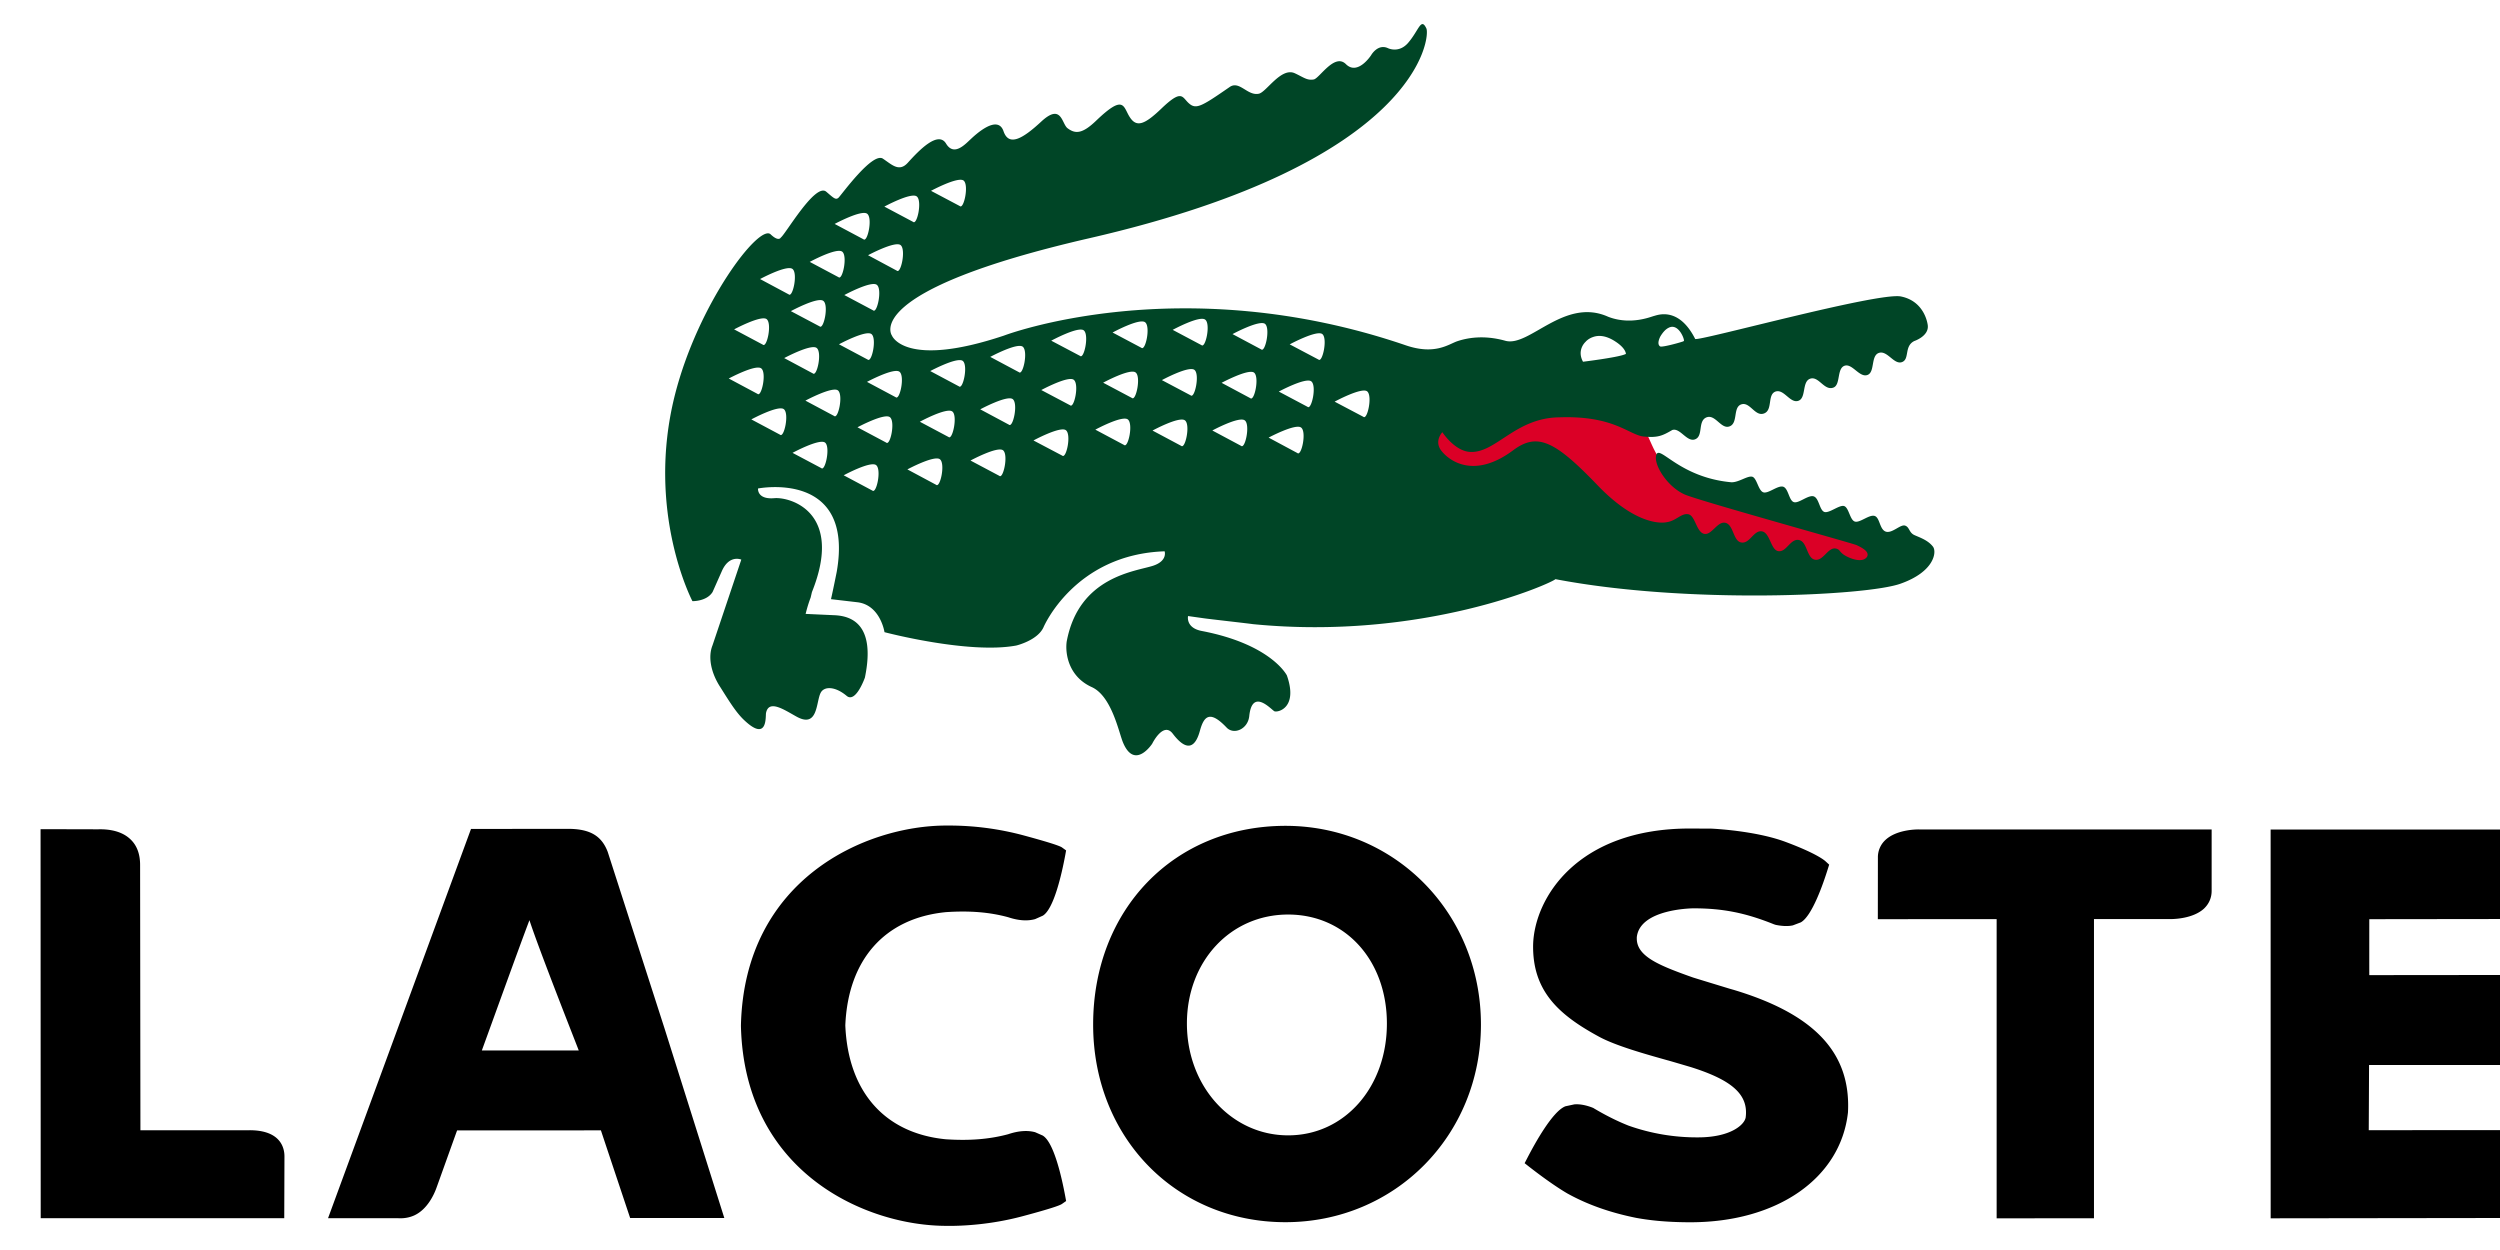
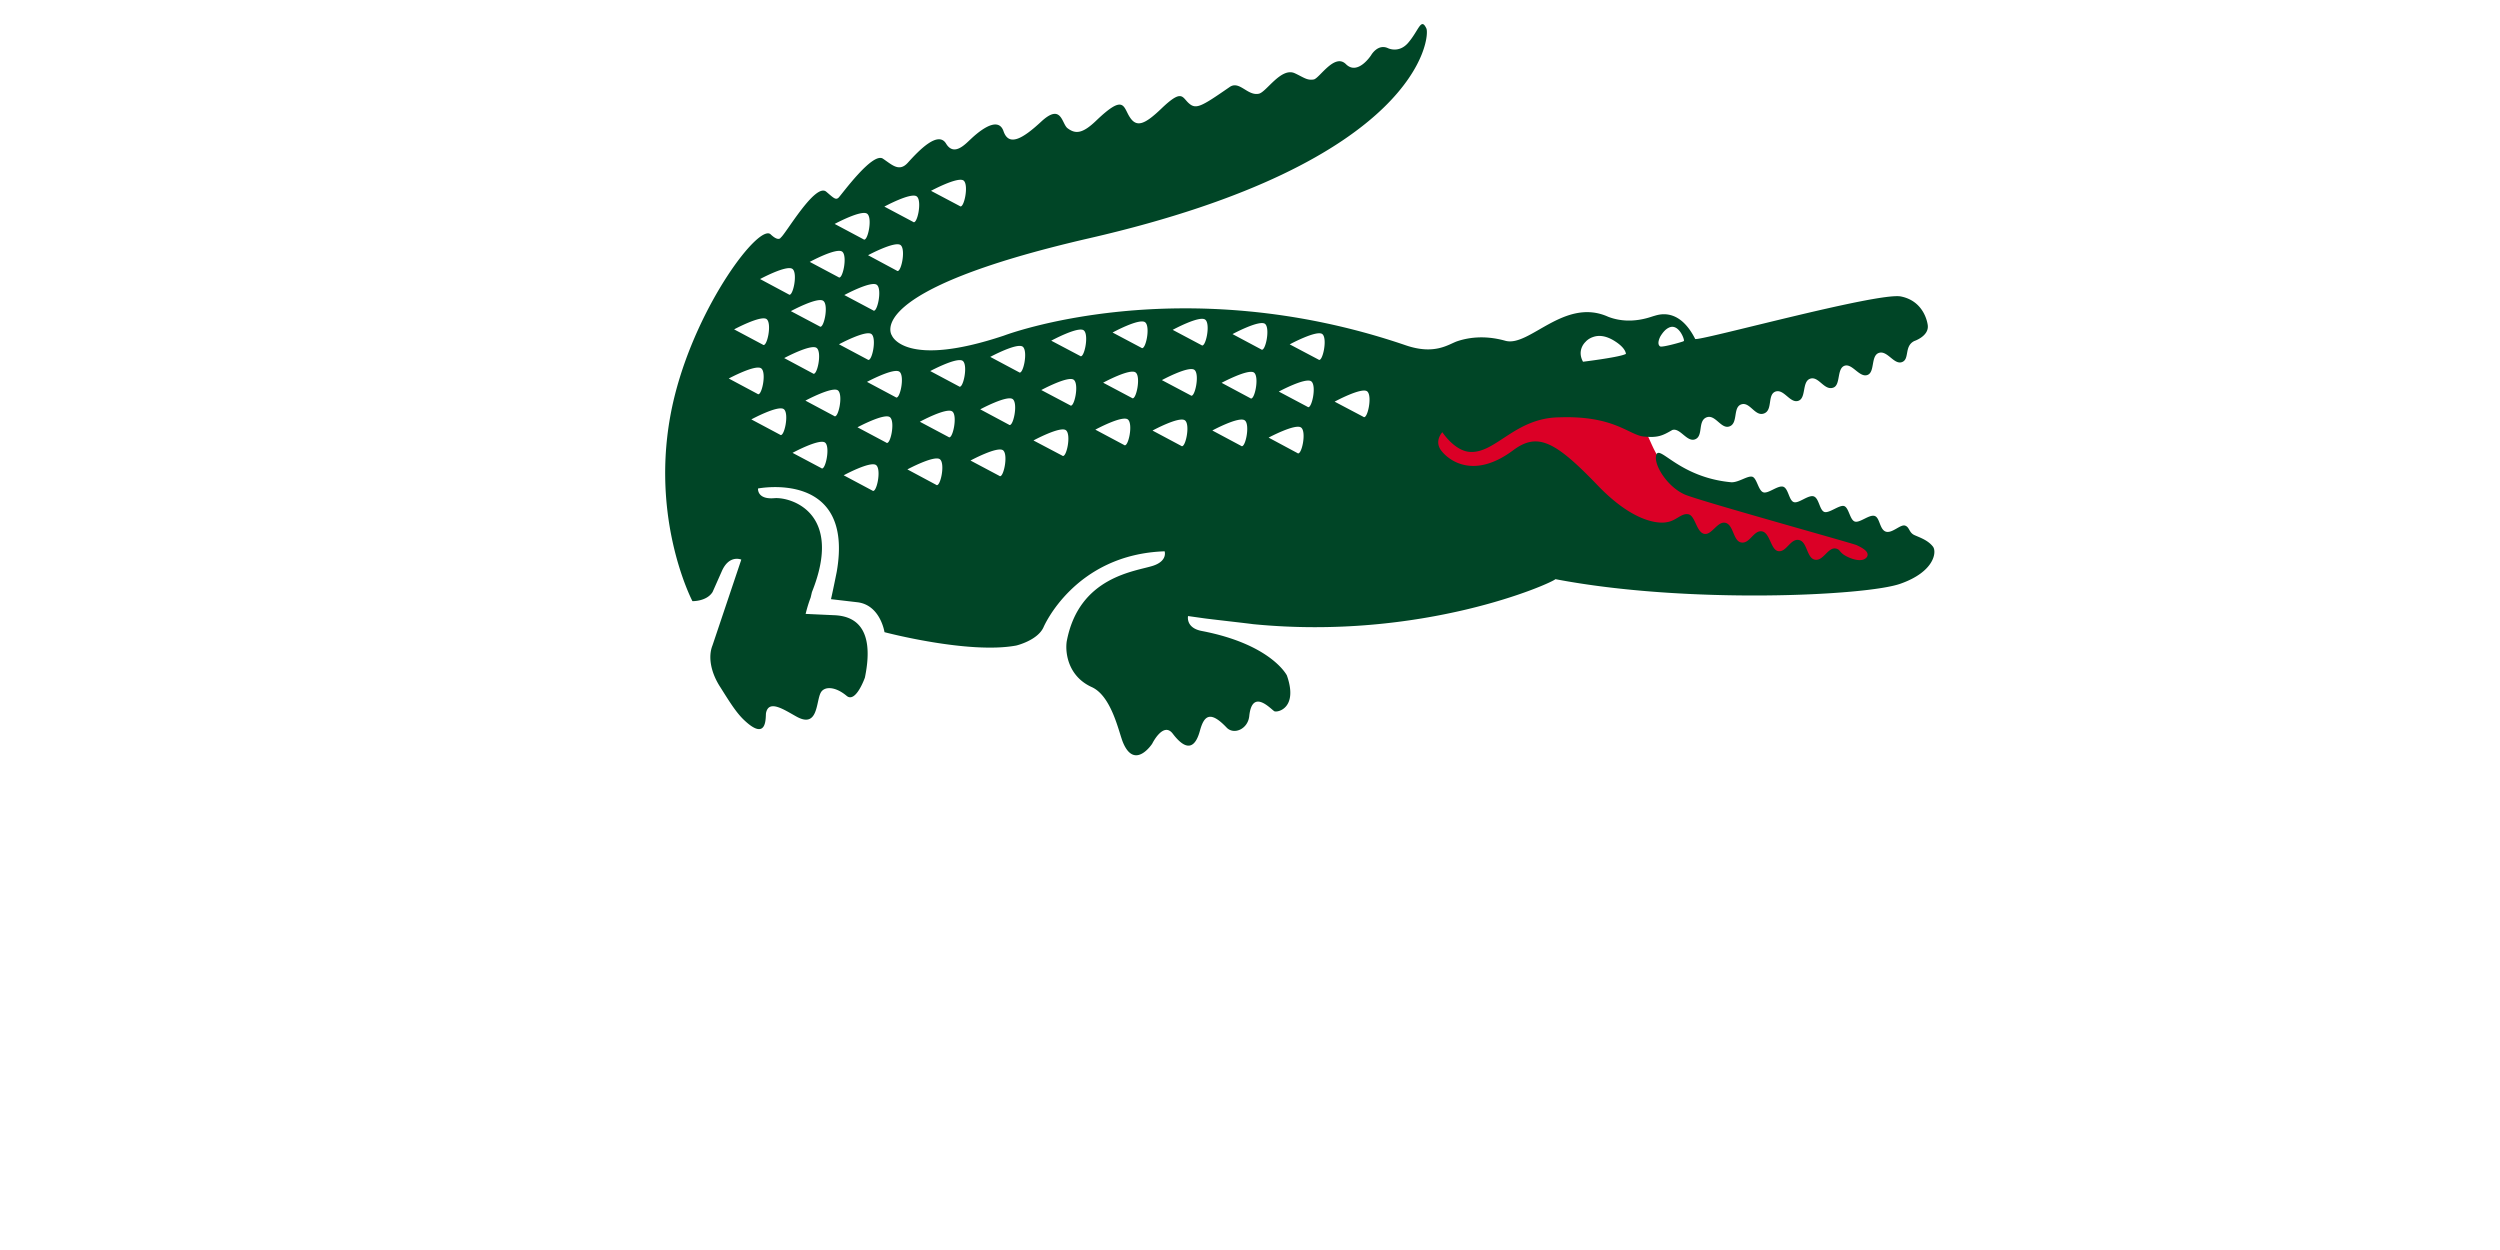
<svg xmlns="http://www.w3.org/2000/svg" width="120" height="60">
  <path d="M79.658 21.796c-.57-.76-.67-2.104-1.826-2.223-1.123-.303-2.241-.627-3.375-.89l-6.659 1.084-.78 3.59 10.767 1.404 2.81 1.872 7.333.78q1.718-.623 3.434-1.248c-3.558-1.148-7.202-2.063-10.66-3.493-.425-.196-.72-.554-1.044-.876" style="color:#000;fill:#db0026;fill-rule:evenodd;stroke-width:.406" transform="translate(0 .22)" />
  <g style="fill:#004526">
    <path d="M226.527 62.559c-.6-.782-1.567-1.095-2.236-1.395-.654-.309-.56-.947-1.107-1.132-.56-.18-1.539.961-2.3.724-.76-.249-.704-1.669-1.339-1.879-.65-.205-1.78.86-2.371.671-.595-.173-.711-1.665-1.285-1.855-.568-.173-1.774.888-2.362.706-.591-.199-.629-1.652-1.285-1.868-.653-.2-1.801.886-2.371.69-.589-.182-.646-1.632-1.272-1.843-.633-.201-1.794.864-2.378.672-.602-.194-.766-1.684-1.314-1.864-.56-.171-1.653.708-2.542.657-6.169-.575-8.529-4.456-8.949-3.308-.412 1.125 1.286 3.862 3.42 4.786 1.702.74 20.078 5.827 20.56 6.054.469.232 1.63.749 1.217 1.419-.64.857-2.434.009-2.891-.369-.462-.384-.357-.524-.79-.64-.986-.234-1.532 1.561-2.573 1.321-.948-.213-.882-2.118-1.845-2.34-1.062-.258-1.543 1.548-2.554 1.312-.839-.189-.954-2.129-1.854-2.346-1.034-.25-1.503 1.56-2.58 1.309-.926-.217-.874-2.109-1.843-2.342-.968-.229-1.643 1.525-2.557 1.318-.917-.213-1.051-2.146-1.865-2.339-.833-.185-1.489.798-2.608.944 0 0-3.215.869-8.297-4.44-5.093-5.298-7.181-6.328-10.079-4.169-4.732 3.524-7.671 1.194-8.527.146-1.029-1.201.048-2.305.048-2.305s1.503 2.32 3.395 2.362c3.048.091 5.347-4.069 10.571-4.143 6.618-.238 8.343 2.113 10.152 2.3 1.676.164 2.235-.106 3.395-.779h-.007c.938-.334 1.754 1.479 2.737 1.113 1.039-.392.279-2.219 1.398-2.64 1.046-.374 1.729 1.462 2.73 1.089 1.053-.384.382-2.262 1.393-2.628 1.041-.376 1.649 1.479 2.729 1.083 1.085-.386.384-2.245 1.372-2.619 1.019-.372 1.756 1.454 2.757 1.098.948-.339.406-2.283 1.393-2.637 1.025-.368 1.687 1.464 2.779 1.063.898-.313.401-2.259 1.332-2.612.93-.347 1.794 1.457 2.762 1.095.908-.335.377-2.269 1.343-2.631 1.023-.369 1.812 1.435 2.779 1.095.957-.344.231-1.904 1.479-2.524 0 0 1.728-.568 1.619-1.836-.014-.213-.371-2.924-3.217-3.499-2.737-.55-24.35 5.428-24.63 5.083-1.989-3.93-4.538-2.838-4.926-2.75-.396.1-2.809 1.127-5.481.1-5.249-2.375-9.439 3.666-12.314 2.871-2.647-.744-4.671-.315-5.781.063-1.016.352-2.663 1.675-6.155.474-26.986-9.214-48.077-1.159-48.077-1.159-11.892 3.973-13.413 0-13.413 0s-3.914-5.316 23.641-11.657c39.606-9.098 40.8-24.154 40.331-25.106-.65-1.381-.898.246-2.202 1.743-1.095 1.244-2.367.629-2.367.629-1.246-.598-2.043.825-2.043.825s-1.603 2.488-3.021 1.073c-1.362-1.362-3.171 1.712-3.847 1.834-.809.143-1.204-.252-2.29-.751-1.627-.719-3.373 2.245-4.267 2.455-1.369.313-2.33-1.613-3.507-.8-3.519 2.43-4.073 2.768-5.021 1.822-.7-.715-.803-1.491-3.154.76-2.001 1.919-2.959 2.278-3.762 1.058-.827-1.228-.614-2.904-4.052.395-1.641 1.576-2.481 1.606-3.421.898-.708-.532-.703-3.069-3.169-.772-2.235 2.068-3.858 2.974-4.491 1.138-.699-2.063-3.333.38-3.942.955-.632.575-1.986 2.096-2.935.526-.948-1.579-3.22.778-4.571 2.274-1.042 1.162-1.885.265-2.984-.472-1.25-.857-4.991 4.365-5.33 4.678-.342.297-.603 0-1.46-.727-1.317-1.116-4.87 5.088-5.445 5.493 0 0-.243.535-1.212-.39-1.379-1.311-8.696 8.322-11.458 19.221-3.533 13.972 2.096 24.686 2.096 24.686s1.691.052 2.411-1.091l1.096-2.47c.888-2.059 2.344-1.411 2.344-1.411l-3.45 10.272c-.545 1.353-.216 3.267.99 5.076 1.136 1.818 1.919 3.047 2.83 3.892 2.801 2.638 2.515-.482 2.588-.872.328-1.67 2.177-.387 3.63.413 2.635 1.479 2.342-1.787 2.92-2.852.401-.763 1.697-.797 3.103.381 1.095.915 2.183-2.185 2.183-2.185 1.366-6.605-1.843-7.369-3.579-7.466l-3.514-.161s.231-1.005.597-1.946l.157-.667c3.832-9.549-2.572-11.392-4.488-11.24-2.114.189-1.966-1.158-1.966-1.158s11.575-2.279 9.417 9.996c0 0-.426 2.138-.682 3.253l3.181.371c2.737.342 3.223 3.58 3.223 3.58s10.068 2.661 15.778 1.597c0 0 2.552-.608 3.261-2.196 0 0 3.698-8.713 14.494-9.081 0 0 .38 1.128-1.345 1.715-2.068.697-8.959 1.244-10.391 9.16v.031c-.156 1.299.192 4.065 3.01 5.346 2.4 1.083 3.246 5.454 3.744 6.634 1.398 3.351 3.491.148 3.491.148s1.326-2.704 2.464-1.204c1.923 2.53 2.816 1.255 3.253-.356.478-1.739 1.174-2.497 3.187-.383.86.918 2.548.209 2.716-1.362.356-3.458 2.692-.708 3.026-.575.4.152 2.846-.398 1.477-4.298 0 0-1.849-3.716-10.185-5.319-1.956-.371-1.645-1.787-1.645-1.787l1.836.258c.548.089 5.396.627 5.912.709 20.335 2.007 35.764-4.891 36.228-5.383 15.796 3.027 37.275 1.995 41.307.542 4.053-1.428 4.355-3.795 3.889-4.426m-32.615-25.207c.33-.532.642-.833.929-.978 1.226-.697 2.008 1.485 1.859 1.565-.007.004-.035.013-.047.018-.002.003-.002.011-.004.014-.193.093-2.558.764-2.791.61-.468-.325.054-1.229.054-1.229m-8.981.69s.305-.385.896-.581c.583-.212 1.464-.248 2.631.504 1.342.853 1.308 1.519 1.308 1.519a2 2 0 0 1-.171.068c-.973.376-4.964.866-4.964.866-.776-1.43.3-2.376.3-2.376m-74.448-19.315c.671.517.028 3.494-.45 3.055l-3.447-1.823s3.21-1.734 3.897-1.232m-5.606 1.901c.678.505.043 3.489-.438 3.045l-3.437-1.827c.001 0 3.194-1.735 3.875-1.218m-1.939 5.821c.681.509.042 3.498-.444 3.066l-3.443-1.849s3.202-1.722 3.887-1.217m-3.281 7.816-3.447-1.831s3.206-1.737 3.886-1.226c.689.509.031 3.496-.439 3.057m-.649 5.895-3.437-1.831S98.77 36.6 99.452 37.1c.681.504.046 3.479-.444 3.06m-.063-17.457c.684.508.039 3.479-.442 3.056l-3.449-1.837c.001 0 3.212-1.734 3.891-1.219m-2.99 4.538c.675.507.036 3.479-.44 3.056l-3.442-1.831c-.001 0 3.201-1.74 3.882-1.225m-6.144 7.12s3.212-1.743 3.884-1.227c.685.505.04 3.482-.441 3.051zm2.639 7.457-3.436-1.838s3.205-1.724 3.881-1.215c.684.506.043 3.481-.445 3.053M90 29.308c.678.496.037 3.479-.444 3.048l-3.431-1.837s3.187-1.724 3.875-1.211m-3.097 6.004c.682.505.043 3.5-.449 3.059l-3.435-1.828c.001 0 3.204-1.721 3.884-1.231m-4.525 7.113s3.203-1.722 3.882-1.215c.687.502.033 3.488-.439 3.055zm6.141 6.728L85.08 47.32s3.205-1.736 3.886-1.227c.681.511.031 3.486-.447 3.06m4.933 3.996-3.44-1.825s3.207-1.736 3.887-1.232c.675.5.024 3.498-.447 3.057m1.542-6.238-3.442-1.839s3.206-1.722 3.886-1.229c.681.51.036 3.487-.444 3.068m4.576 8.93-3.434-1.83s3.187-1.732 3.875-1.224c.679.511.047 3.474-.441 3.054m1.652-5.746-3.437-1.83s3.199-1.722 3.877-1.214c.68.501.047 3.483-.44 3.044m1.138-5.431-3.437-1.834s3.199-1.722 3.886-1.216c.682.512.031 3.478-.449 3.05m4.836 10.483-3.438-1.842s3.2-1.719 3.886-1.22c.689.507.037 3.497-.448 3.062m1.489-5.721-3.436-1.827s3.205-1.741 3.886-1.226c.67.492.025 3.48-.45 3.053m1.247-6.061-3.438-1.832s3.201-1.717 3.888-1.219c.676.509.031 3.483-.45 3.051m4.83 10.709-3.449-1.831s3.206-1.734 3.893-1.229c.675.521.024 3.501-.444 3.06m1.155-6.12-3.437-1.84s3.206-1.727 3.884-1.225c.682.514.036 3.479-.447 3.065m1.199-6.283-3.438-1.834s3.2-1.725 3.884-1.223c.679.52.037 3.489-.446 3.057m5.176 9.984-3.442-1.815s3.205-1.733 3.877-1.229c.691.505.046 3.479-.435 3.044m.941-6.028-3.447-1.822s3.203-1.73 3.879-1.231c.699.511.044 3.501-.432 3.053m1.194-5.908-3.449-1.821s3.211-1.741 3.886-1.239c.68.514.037 3.501-.437 3.06m5.268 10.662-3.44-1.834s3.196-1.733 3.884-1.226c.688.512.039 3.483-.444 3.06m.939-5.628-3.443-1.826s3.209-1.745 3.884-1.225c.68.492.037 3.486-.441 3.051m1.133-6.004-3.447-1.828s3.206-1.749 3.893-1.228c.68.51.043 3.481-.446 3.056m4.767 11.738-3.433-1.831s3.2-1.739 3.88-1.22c.682.501.036 3.478-.447 3.051m1.136-6.043-3.449-1.827s3.211-1.743 3.893-1.226c.675.511.03 3.483-.444 3.053m1.288-6.015-3.443-1.828s3.206-1.743 3.888-1.224c.687.504.036 3.487-.445 3.052m4.745 12.058-3.443-1.84s3.201-1.729 3.882-1.21c.68.5.047 3.477-.439 3.05m1.101-5.708-3.434-1.837s3.197-1.715 3.877-1.226c.683.513.041 3.498-.443 3.063m1.302-5.841-3.431-1.829s3.2-1.727 3.884-1.228c.671.507.028 3.488-.453 3.057m4.336 12.411L147 49.499s3.206-1.715 3.886-1.204c.688.496.045 3.48-.444 3.054m1.217-5.535-3.44-1.825s3.209-1.73 3.884-1.224c.688.516.024 3.488-.444 3.049m1.314-5.654-3.449-1.822s3.208-1.733 3.893-1.238c.678.504.024 3.479-.444 3.06m5.363 6.848-3.436-1.812s3.199-1.737 3.886-1.239c.676.512.032 3.489-.45 3.051" style="fill:#004526;fill-opacity:1" transform="matrix(.401 0 0 .401 1.947 1.156)" />
  </g>
  <g style="fill:#000">
-     <path d="M29.172 40.895c-.288-.765-.835-1.094-1.837-1.11-.092-.002-4.727.005-4.727.005l-6.862 18.683h3.34c.288.02.556-.025.796-.133.65-.296.969-1.05 1.062-1.307 0 .007.933-2.603.997-2.773l6.903-.003c.145.44 1.403 4.207 1.403 4.207h4.52L31.9 49.372zm-1.392 9.528h-4.652c.502-1.373 1.751-4.848 2.285-6.255.46 1.42 2.355 6.209 2.367 6.255M61.699 39.64h-.003c-5.347.008-9.225 4.021-9.225 9.54 0 5.406 3.964 9.485 9.228 9.485 5.26 0 9.386-4.164 9.386-9.485 0-5.35-4.125-9.54-9.386-9.54m.133 14.857c-2.725 0-4.86-2.357-4.86-5.368 0-2.984 2.089-5.231 4.857-5.231 2.749 0 4.742 2.198 4.742 5.231 0 3.063-2.039 5.368-4.739 5.368M83.18 47.503l-.175-.05c.005.001-1.738-.529-1.743-.534l-.26-.092c-1.424-.515-2.436-.946-2.436-1.775v-.061c.142-1.376 2.697-1.391 2.721-1.391 1.409 0 2.492.216 3.864.767l.03.01.058.018c.317.064.594.073.818.023l.38-.144c.546-.3 1.088-1.888 1.296-2.557l.067-.214-.168-.154c-.066-.064-.465-.393-1.918-.935-1.479-.554-3.572-.64-3.572-.64l-1.033-.005c-5.394 0-7.453 3.33-7.519 5.565-.044 2.227 1.224 3.373 3.14 4.415.802.444 2.266.852 3.328 1.15-.005-.006 1.1.321 1.1.321 2.008.632 2.776 1.333 2.634 2.42-.064.36-.743.954-2.286.954a9.8 9.8 0 0 1-3.339-.565c-.53-.21-1.079-.483-1.658-.827l-.028-.018-.06-.025q-.482-.18-.854-.149l-.424.091c-.62.232-1.48 1.804-1.825 2.47l-.136.262.234.185c.042.029 1 .79 1.815 1.267.958.531 2.034.916 3.305 1.173.513.093 1.326.211 2.601.211 4.18 0 7.216-2.117 7.565-5.27.152-2.86-1.603-4.727-5.521-5.896M92.116 39.813c-.173-.003-1.085.015-1.61.5a1.13 1.13 0 0 0-.367.852l-.003 2.956 5.703-.004V58.48l4.672-.004v-14.36h3.67c.173 0 1.083-.02 1.61-.502.238-.227.368-.516.368-.855v-2.946zM11.984 54.252H6.74l-.015-12.735c0-.529-.157-.948-.476-1.242-.508-.477-1.264-.474-1.546-.468L1.947 39.8l.007 18.672h11.69l.01-2.968c0-.38-.163-1.253-1.67-1.253M45.411 43.782c1.133-.075 2.087 0 2.986.246.483.161.92.193 1.289.089l.372-.166c.523-.322.898-1.963 1.075-2.909l.04-.222-.19-.137c-.048-.035-.197-.138-1.89-.595a13.8 13.8 0 0 0-3.59-.462h-.075c-3.869 0-9.696 2.555-9.863 9.587v.04c.167 7.034 5.994 9.588 9.866 9.588l.071.002c.677.003 2.047-.052 3.591-.467 1.694-.453 1.842-.558 1.891-.594l.19-.133-.041-.223c-.177-.951-.551-2.59-1.074-2.914v-.002l-.372-.164c-.37-.1-.807-.068-1.297.097-.894.24-1.847.318-2.993.242-2.93-.286-4.69-2.28-4.822-5.468.132-3.157 1.892-5.15 4.836-5.435M120 58.464c.72-.016 1.947-.441 1.947-1.876l-.014-2.343-8.233.004s.014-2.685.014-3.13h6.796l-.012-4.32-6.772.007c-.002-.51 0-2.171 0-2.685l6.238-.008c.171.003 1.103.004 1.608-.5.352-.353.368-.995.368-1.33v-2.467h-12.95l.002 18.663z" />
-   </g>
+     </g>
</svg>